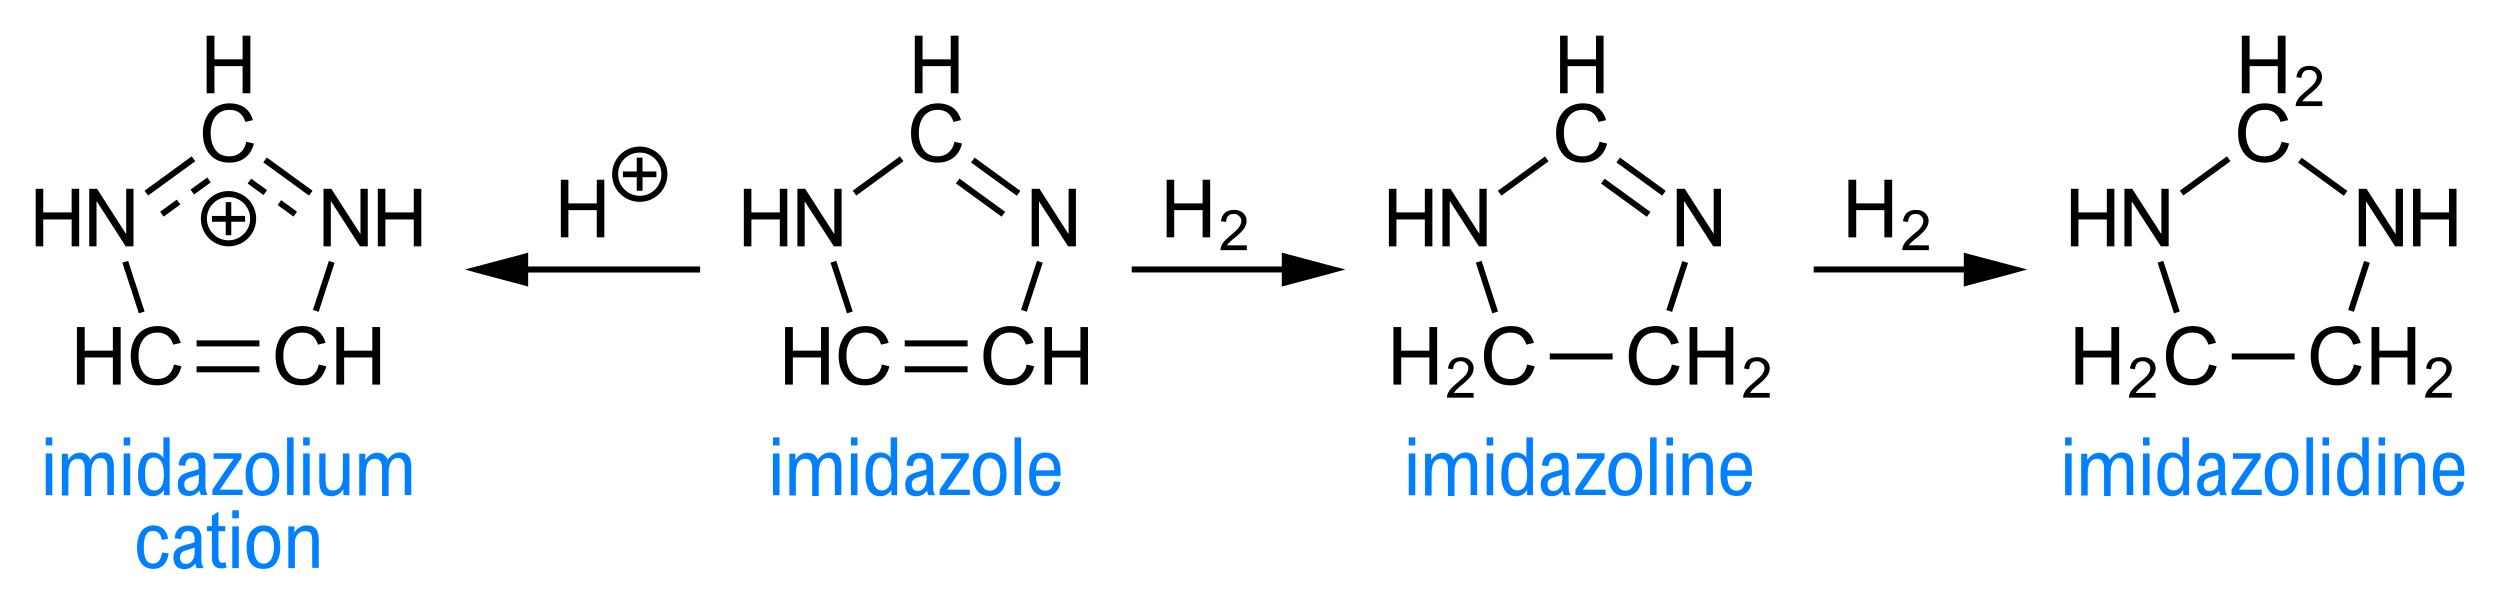
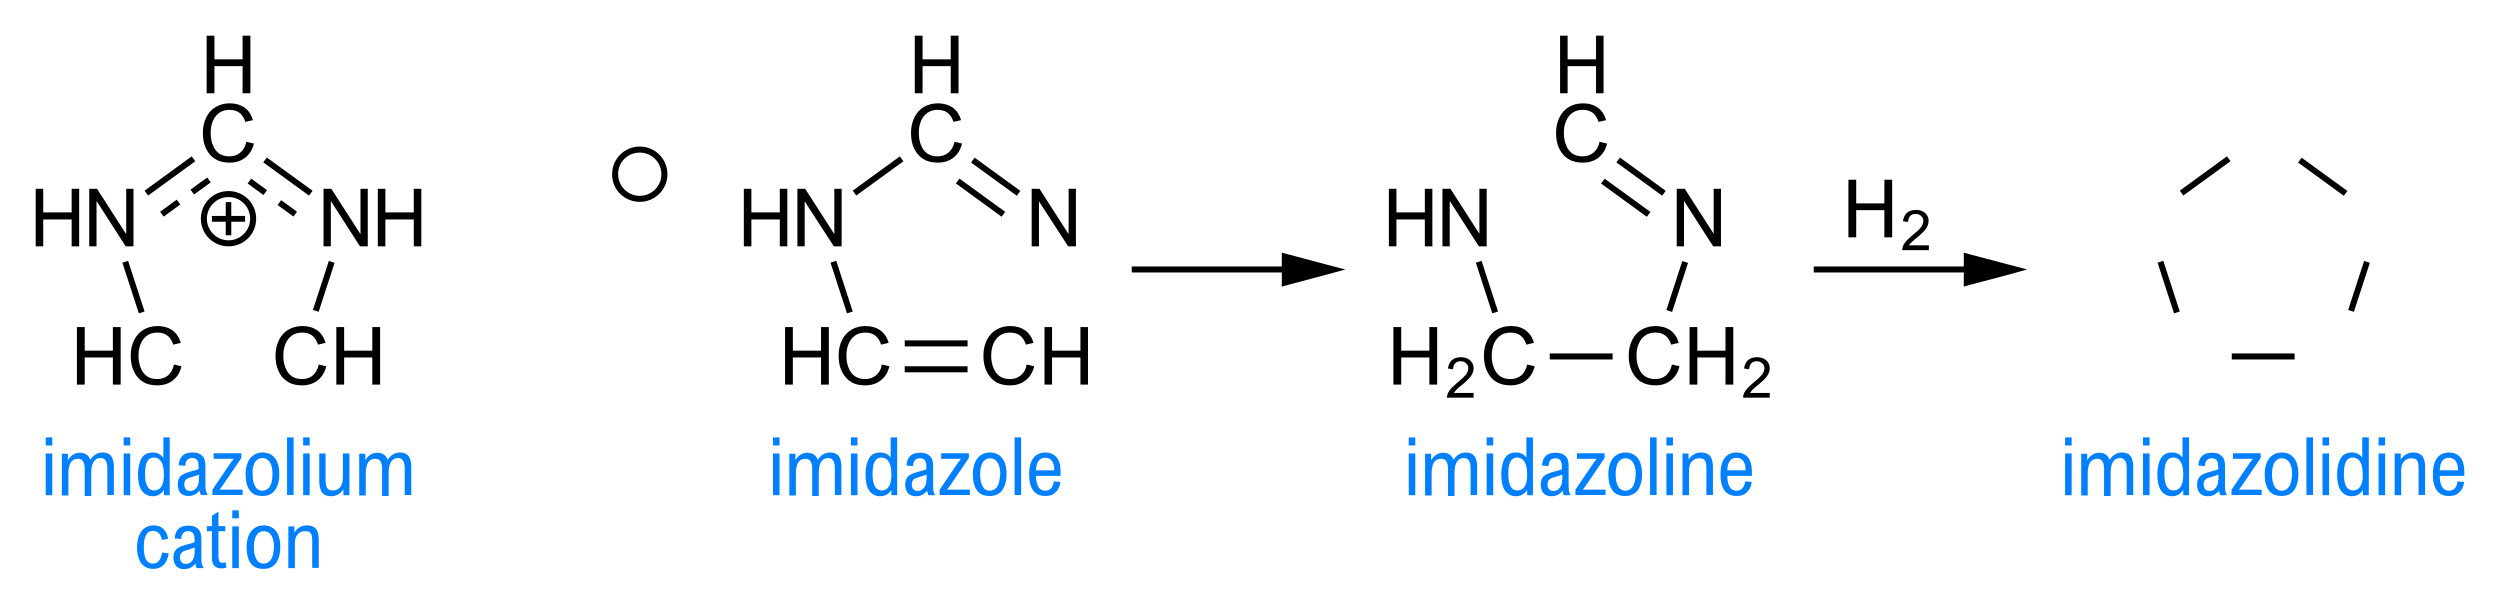
<svg xmlns="http://www.w3.org/2000/svg" version="1.1" id="Слой_1" x="0" y="0" viewBox="0 0 994.5 240.5" style="enable-background:new 0 0 994.5 240.5" xml:space="preserve">
  <style>.st0{fill:#007fff}</style>
  <path transform="rotate(-36.038 67.591 70.02)" d="M56 68.8h23.2v2.4H56z" />
  <path transform="rotate(-36.002 67.686 82.78)" d="M63.6 81.6h8.2V84h-8.2z" />
  <path transform="rotate(-36.002 79.792 73.988)" d="M75.7 72.8h8.2v2.4h-8.2z" />
  <path transform="rotate(-17.998 53.101 114.216)" d="M51.9 103.6h2.4v21.2h-2.4z" />
-   <path d="M78.2 145.7h25v2.4h-25zM78.2 135.4h25v2.4h-25z" />
  <path transform="rotate(-71.984 128.782 113.882)" d="M118.5 112.7H139v2.4h-20.5z" />
  <path transform="rotate(-53.999 114.5 70.208)" d="M113.3 59h2.4v22.5h-2.4z" />
  <path transform="rotate(-53.999 102.405 74.347)" d="M101.2 70.4h2.4v7.8h-2.4z" />
  <path transform="rotate(-53.962 114.279 82.897)" d="M113.1 79h2.4v7.8h-2.4z" />
  <path d="M85.7 63.3c1.6 1 3.5 1.4 5.7 1.4 1.6 0 3.1-.3 4.4-.9s2.4-1.5 3.3-2.6c.9-1.2 1.5-2.5 1.9-4.1l-3-.7c-.4 1.9-1.2 3.3-2.4 4.3s-2.6 1.5-4.4 1.5c-1.6 0-2.9-.4-4-1.1-1.1-.8-1.9-1.8-2.5-3.3-.6-1.4-.9-3.1-.9-5 0-1.8.3-3.3.9-4.7s1.4-2.4 2.5-3.2 2.5-1.2 4.1-1.2 3 .4 4 1.2 1.8 2 2.3 3.6l3-.7c-.6-2.2-1.7-3.8-3.3-5-1.6-1.1-3.6-1.7-5.9-1.7-2.1 0-3.9.5-5.5 1.4s-2.9 2.3-3.8 4.1-1.4 3.8-1.4 6.2c0 2.5.4 4.6 1.3 6.4.9 1.8 2.1 3.2 3.7 4.1zM85.3 26.3h11.2v10.8h3.1V14.2h-3.1v9.4H85.3v-9.4h-3.1v22.9h3.1zM38.4 80.1h.1L50 98h3.1V75.1h-2.9V93h-.1L38.6 75.1h-3.1V98h2.9zM31.5 98V75.1h-3v9.4H17.2v-9.4h-3V98h3V87.3h11.3V98zM66.9 149.3c-1.2 1-2.6 1.5-4.4 1.5-1.6 0-2.9-.4-4-1.1-1.1-.8-1.9-1.8-2.5-3.3-.6-1.4-.9-3.1-.9-5 0-1.8.3-3.3.9-4.7.6-1.4 1.4-2.4 2.5-3.2s2.5-1.2 4.1-1.2 3 .4 4 1.2 1.8 2 2.3 3.6l3-.7c-.6-2.2-1.7-3.8-3.3-5-1.6-1.1-3.6-1.7-5.9-1.7-2.1 0-3.9.5-5.5 1.4s-2.9 2.3-3.8 4.1c-.9 1.8-1.4 3.8-1.4 6.2 0 2.5.4 4.6 1.3 6.4.8 1.8 2.1 3.2 3.6 4.1 1.6 1 3.5 1.4 5.7 1.4 1.6 0 3.1-.3 4.4-.9s2.4-1.5 3.3-2.6 1.5-2.5 1.9-4.1l-3-.7c-.4 1.9-1.2 3.3-2.3 4.3zM44.9 139.5H33.7v-9.4h-3.1V153h3.1v-10.8h11.2V153H48v-22.9h-3.1zM124.5 149.3c-1.2 1-2.6 1.5-4.4 1.5-1.6 0-2.9-.4-4-1.1-1.1-.8-1.9-1.8-2.5-3.3-.6-1.4-.9-3.1-.9-5 0-1.8.3-3.3.9-4.7s1.4-2.4 2.5-3.2 2.5-1.2 4.1-1.2 3 .4 4 1.2 1.8 2 2.3 3.6l3-.7c-.6-2.2-1.7-3.8-3.3-5-1.6-1.1-3.6-1.7-5.9-1.7-2.1 0-3.9.5-5.5 1.4s-2.9 2.3-3.8 4.1-1.4 3.8-1.4 6.2c0 2.5.4 4.6 1.3 6.4.8 1.8 2.1 3.2 3.6 4.1 1.6 1 3.5 1.4 5.7 1.4 1.6 0 3.1-.3 4.4-.9s2.4-1.5 3.3-2.6c.9-1.2 1.5-2.5 1.9-4.1l-3-.7c-.4 1.9-1.2 3.3-2.3 4.3zM148.1 139.5h-11.2v-9.4h-3.1V153h3.1v-10.8h11.2V153h3.1v-22.9h-3.1zM131.6 80.1h.1L143.2 98h3.1V75.1h-2.9V93h-.1l-11.5-17.9h-3.1V98h2.9zM164.6 84.5h-11.3v-9.4h-3V98h3V87.3h11.3V98h3V75.1h-3zM89.8 80.4v5.5h-5.5v2.3h5.5v5.4H92v-5.4h5.5v-2.3H92v-5.5z" />
  <path d="M79.9 87c0 6.1 4.9 11 11 11s11-4.9 11-11-4.9-11-11-11-11 4.9-11 11zm19.6 0c0 4.8-3.9 8.6-8.6 8.6-4.8 0-8.6-3.9-8.6-8.6 0-4.8 3.9-8.6 8.6-8.6 4.8 0 8.6 3.8 8.6 8.6z" />
  <path transform="rotate(-36.035 349.288 70.001)" d="M337.7 68.8h23.2v2.4h-23.2z" />
  <path transform="rotate(-17.998 334.802 114.216)" d="M333.6 103.6h2.4v21.2h-2.4z" />
  <path d="M359.9 145.7h25v2.4h-25zM359.9 135.4h25v2.4h-25z" />
-   <path transform="rotate(-71.989 410.453 113.86)" d="M400.2 112.7h20.5v2.4h-20.5z" />
  <path transform="rotate(-53.999 396.139 70.28)" d="M394.9 59h2.4v22.5h-2.4z" />
  <path transform="rotate(-53.999 390.052 78.681)" d="M388.9 67.4h2.4v22.5h-2.4z" />
  <path d="M367.4 63.3c1.6 1 3.5 1.4 5.7 1.4 1.6 0 3.1-.3 4.4-.9s2.4-1.5 3.3-2.6 1.5-2.5 1.9-4.1l-3-.7c-.4 1.9-1.2 3.3-2.4 4.3s-2.6 1.5-4.4 1.5c-1.6 0-2.9-.4-4-1.1-1.1-.8-1.9-1.8-2.5-3.3-.6-1.4-.9-3.1-.9-5 0-1.8.3-3.3.9-4.7s1.4-2.4 2.5-3.2 2.5-1.2 4.1-1.2 3 .4 4 1.2 1.8 2 2.3 3.6l3-.7c-.6-2.2-1.7-3.8-3.3-5-1.6-1.1-3.6-1.7-5.9-1.7-2.1 0-3.9.5-5.5 1.4s-2.9 2.3-3.8 4.1-1.4 3.8-1.4 6.2c0 2.5.4 4.6 1.3 6.4s2.1 3.2 3.7 4.1zM367 26.3h11.2v10.8h3.1V14.2h-3.1v9.4H367v-9.4h-3.1v22.9h3.1zM320.1 80.1 331.7 98h3.1V75.1h-2.9V93h-.1l-11.5-17.9h-3.1V98h2.9zM313.2 98V75.1h-3v9.4h-11.3v-9.4h-3V98h3V87.3h11.3V98zM413.3 80.1 424.9 98h3.1V75.1h-2.9V93h-.1l-11.5-17.9h-3.1V98h2.9zM348.5 149.3c-1.2 1-2.6 1.5-4.4 1.5-1.6 0-2.9-.4-4-1.1-1.1-.8-1.9-1.8-2.5-3.3-.6-1.4-.9-3.1-.9-5 0-1.8.3-3.3.9-4.7s1.4-2.4 2.5-3.2 2.5-1.2 4.1-1.2 3 .4 4 1.2 1.8 2 2.3 3.6l3-.7c-.6-2.2-1.7-3.8-3.3-5-1.6-1.1-3.6-1.7-5.9-1.7-2.1 0-3.9.5-5.5 1.4s-2.9 2.3-3.8 4.1-1.4 3.8-1.4 6.2c0 2.5.4 4.6 1.3 6.4s2.1 3.2 3.6 4.1c1.6 1 3.5 1.4 5.7 1.4 1.6 0 3.1-.3 4.4-.9 1.3-.6 2.4-1.5 3.3-2.6s1.5-2.5 1.9-4.1l-3-.7c-.3 1.9-1.1 3.3-2.3 4.3zM326.6 139.5h-11.2v-9.4h-3.1V153h3.1v-10.8h11.2V153h3.1v-22.9h-3.1zM406.1 149.3c-1.2 1-2.6 1.5-4.4 1.5-1.6 0-2.9-.4-4-1.1-1.1-.8-1.9-1.8-2.5-3.3-.6-1.4-.9-3.1-.9-5 0-1.8.3-3.3.9-4.7s1.4-2.4 2.5-3.2 2.5-1.2 4.1-1.2 3 .4 4 1.2 1.8 2 2.3 3.6l3-.7c-.6-2.2-1.7-3.8-3.3-5-1.6-1.1-3.6-1.7-5.9-1.7-2.1 0-3.9.5-5.5 1.4s-2.9 2.3-3.8 4.1-1.4 3.8-1.4 6.2c0 2.5.4 4.6 1.3 6.4s2.1 3.2 3.6 4.1c1.6 1 3.5 1.4 5.7 1.4 1.6 0 3.1-.3 4.4-.9 1.3-.6 2.4-1.5 3.3-2.6s1.5-2.5 1.9-4.1l-3-.7c-.3 1.9-1.1 3.3-2.3 4.3zM429.8 139.5h-11.3v-9.4h-3V153h3v-10.8h11.3V153h3v-22.9h-3z" />
-   <path transform="rotate(-36.038 605.97 69.971)" d="M594.3 68.8h23.2v2.4h-23.2z" />
  <path transform="rotate(-17.998 591.502 114.202)" d="M590.3 103.6h2.4v21.2h-2.4z" />
  <path d="M616.5 140.6h25v2.4h-25z" />
  <path transform="rotate(-71.976 667.147 113.955)" d="M656.9 112.8h20.5v2.4h-20.5z" />
  <path transform="rotate(-53.999 652.821 70.242)" d="M651.6 59h2.4v22.5h-2.4z" />
  <path transform="rotate(-53.999 646.73 78.639)" d="M645.5 67.4h2.4v22.5h-2.4z" />
  <path d="M624 63.3c1.6 1 3.5 1.4 5.7 1.4 1.6 0 3.1-.3 4.4-.9s2.4-1.5 3.3-2.6 1.5-2.5 1.9-4.1l-3-.7c-.4 1.9-1.2 3.3-2.4 4.3s-2.6 1.5-4.4 1.5c-1.6 0-2.9-.4-4-1.1-1.1-.8-1.9-1.8-2.5-3.3-.6-1.4-.9-3.1-.9-5 0-1.8.3-3.3.9-4.7.6-1.4 1.4-2.4 2.5-3.2s2.5-1.2 4.1-1.2 3 .4 4 1.2 1.8 2 2.3 3.6l3-.7c-.6-2.2-1.7-3.8-3.3-5-1.6-1.1-3.6-1.7-5.9-1.7-2.1 0-3.9.5-5.5 1.4s-2.9 2.3-3.8 4.1c-.9 1.8-1.4 3.8-1.4 6.2 0 2.5.4 4.6 1.3 6.4s2.1 3.2 3.7 4.1zM623.6 26.3h11.3v10.8h3V14.2h-3v9.4h-11.3v-9.4h-3v22.9h3zM576.7 80.1h.1L588.3 98h3.1V75.1h-2.9V93L577 75.1h-3.2V98h2.9zM555.5 87.3h11.3V98h3V75.1h-3v9.4h-11.3v-9.4h-3V98h3zM669.9 80.1h.1L681.5 98h3.1V75.1h-2.9V93l-11.5-17.9H667V98h2.9zM605.2 149.3c-1.2 1-2.6 1.5-4.4 1.5-1.6 0-2.9-.4-4-1.1-1.1-.8-1.9-1.8-2.5-3.3-.6-1.4-.9-3.1-.9-5 0-1.8.3-3.3.9-4.7.6-1.4 1.4-2.4 2.5-3.2s2.5-1.2 4.1-1.2 3 .4 4 1.2 1.8 2 2.3 3.6l3-.7c-.6-2.2-1.7-3.8-3.3-5s-3.6-1.7-5.9-1.7c-2.1 0-3.9.5-5.5 1.4s-2.9 2.3-3.8 4.1c-.9 1.8-1.4 3.8-1.4 6.2 0 2.5.4 4.6 1.3 6.4s2.1 3.2 3.6 4.1 3.5 1.4 5.7 1.4c1.6 0 3.1-.3 4.4-.9s2.4-1.5 3.3-2.6 1.5-2.5 1.9-4.1l-3-.7c-.4 1.9-1.2 3.3-2.3 4.3zM568.6 139.5h-11.2v-9.4h-3.1V153h3.1v-10.8h11.2V153h3.1v-22.9h-3.1zM579.3 155.1c.4-.4.8-.8 1.4-1.3l1.5-1.2c1.3-1.1 2.4-2.2 3-3.1.7-1 1-2 1-3 0-.8-.2-1.6-.6-2.2-.4-.7-1-1.2-1.7-1.6-.8-.4-1.6-.6-2.7-.6-1 0-1.9.2-2.6.5-.8.4-1.4.9-1.8 1.6-.4.7-.7 1.5-.8 2.4l2 .3c.1-1.1.4-1.9.9-2.4.5-.6 1.3-.8 2.2-.8.6 0 1.1.1 1.5.4.5.2.8.6 1.1 1s.4.9.4 1.4c0 .7-.3 1.5-.8 2.3-.6.8-1.5 1.7-2.7 2.7l-1.3 1.1c-1.3 1.1-2.2 2-2.8 2.9s-.9 1.8-.9 2.7h10.6v-1.9h-7.9c.4-.5.7-.9 1-1.2zM662.8 149.3c-1.2 1-2.6 1.5-4.4 1.5-1.6 0-2.9-.4-4-1.1-1.1-.8-1.9-1.8-2.5-3.3-.6-1.4-.9-3.1-.9-5 0-1.8.3-3.3.9-4.7s1.4-2.4 2.5-3.2 2.5-1.2 4.1-1.2 3 .4 4 1.2 1.8 2 2.3 3.6l3-.7c-.6-2.2-1.7-3.8-3.3-5-1.6-1.1-3.6-1.7-5.9-1.7-2.1 0-3.9.5-5.5 1.4s-2.9 2.3-3.8 4.1-1.4 3.8-1.4 6.2c0 2.5.4 4.6 1.3 6.4s2.1 3.2 3.6 4.1 3.5 1.4 5.7 1.4c1.6 0 3.1-.3 4.4-.9 1.3-.6 2.4-1.5 3.3-2.6s1.5-2.5 1.9-4.1l-3-.7c-.4 1.9-1.2 3.3-2.3 4.3zM686.4 139.5h-11.2v-9.4h-3.1V153h3.1v-10.8h11.2V153h3.1v-22.9h-3.1zM697.1 155.1c.4-.4.8-.8 1.4-1.3l1.5-1.2c1.3-1.1 2.4-2.2 3-3.1.7-1 1-2 1-3 0-.8-.2-1.6-.6-2.2-.4-.7-1-1.2-1.7-1.6-.8-.4-1.6-.6-2.7-.6-1 0-1.9.2-2.6.5-.8.4-1.4.9-1.8 1.6-.4.7-.7 1.5-.8 2.4l2 .3c.1-1.1.4-1.9.9-2.4.5-.6 1.3-.8 2.2-.8.6 0 1.1.1 1.5.4.5.2.8.6 1.1 1s.4.9.4 1.4c0 .7-.3 1.5-.8 2.3-.6.8-1.5 1.7-2.7 2.7l-1.3 1.1c-1.3 1.1-2.2 2-2.8 2.9s-.9 1.8-.9 2.7H704v-1.9h-7.9c.4-.5.7-.9 1-1.2z" />
  <path transform="rotate(-36.035 877.176 69.977)" d="M865.6 68.8h23.2v2.4h-23.2z" />
  <path transform="rotate(-17.998 862.706 114.222)" d="M861.5 103.6h2.4v21.2h-2.4z" />
  <path d="M887.8 140.6h25v2.4h-25z" />
  <path transform="rotate(-71.976 938.443 113.934)" d="M928.2 112.7h20.5v2.4h-20.5z" />
  <path transform="rotate(-53.999 924.052 70.299)" d="M922.8 59h2.4v22.5h-2.4z" />
-   <path d="M895.3 63.3c1.6 1 3.5 1.4 5.7 1.4 1.6 0 3.1-.3 4.4-.9 1.3-.6 2.4-1.5 3.3-2.6s1.5-2.5 1.9-4.1l-3-.7c-.4 1.9-1.2 3.3-2.4 4.3s-2.6 1.5-4.4 1.5c-1.6 0-2.9-.4-4-1.1-1.1-.8-1.9-1.8-2.5-3.3-.6-1.4-.9-3.1-.9-5 0-1.8.3-3.3.9-4.7.6-1.4 1.4-2.4 2.5-3.2s2.5-1.2 4.1-1.2 3 .4 4 1.2 1.8 2 2.3 3.6l3-.7c-.6-2.2-1.7-3.8-3.3-5-1.6-1.1-3.6-1.7-5.9-1.7-2.1 0-3.9.5-5.5 1.4s-2.9 2.3-3.8 4.1c-.9 1.8-1.4 3.8-1.4 6.2 0 2.5.4 4.6 1.3 6.4s2.1 3.2 3.7 4.1zM894.9 26.3h11.2v10.8h3.1V14.2h-3.1v9.4h-11.2v-9.4h-3.1v22.9h3.1zM918.2 35.5l-1.3 1.1c-1.3 1.1-2.2 2-2.8 2.9s-.9 1.8-.9 2.7h10.6v-1.9h-7.9c.2-.4.5-.8.9-1.1s.8-.8 1.4-1.3l1.5-1.2c1.3-1.1 2.4-2.2 3-3.1.7-1 1-2 1-3 0-.8-.2-1.6-.6-2.2s-1-1.2-1.7-1.6c-.8-.4-1.6-.6-2.7-.6-1 0-1.9.2-2.6.5-.8.4-1.4.9-1.8 1.6-.4.7-.7 1.5-.8 2.4l2 .3c.1-1.1.4-1.9.9-2.4.5-.6 1.3-.8 2.2-.8.6 0 1.1.1 1.5.4.5.2.8.6 1.1 1s.4.9.4 1.4c0 .7-.3 1.5-.8 2.3-.5.7-1.4 1.6-2.6 2.6zM941.2 80.1 952.8 98h3.1V75.1H953V93h-.1l-11.5-17.9h-3.1V98h2.9zM974.2 75.1v9.4h-11.3v-9.4h-3V98h3V87.3h11.3V98h3V75.1zM848 80.1 859.6 98h3.1V75.1h-2.9V93h-.1l-11.5-17.9h-3.1V98h2.9zM826.8 87.3h11.3V98h3V75.1h-3v9.4h-11.3v-9.4h-3V98h3zM934.1 149.3c-1.2 1-2.6 1.5-4.4 1.5-1.6 0-2.9-.4-4-1.1-1.1-.8-1.9-1.8-2.5-3.3-.6-1.4-.9-3.1-.9-5 0-1.8.3-3.3.9-4.7.6-1.4 1.4-2.4 2.5-3.2s2.5-1.2 4.1-1.2 3 .4 4 1.2 1.8 2 2.3 3.6l3-.7c-.6-2.2-1.7-3.8-3.3-5-1.6-1.1-3.6-1.7-5.9-1.7-2.1 0-3.9.5-5.5 1.4s-2.9 2.3-3.8 4.1c-.9 1.8-1.4 3.8-1.4 6.2 0 2.5.4 4.6 1.3 6.4s2.1 3.2 3.6 4.1c1.6 1 3.5 1.4 5.7 1.4 1.6 0 3.1-.3 4.4-.9 1.3-.6 2.4-1.5 3.3-2.6s1.5-2.5 1.9-4.1l-3-.7c-.4 1.9-1.2 3.3-2.3 4.3zM957.7 139.5h-11.2v-9.4h-3.1V153h3.1v-10.8h11.2V153h3.1v-22.9h-3.1zM968.4 155.1c.4-.4.8-.8 1.4-1.3l1.5-1.2c1.3-1.1 2.4-2.2 3-3.1.7-1 1-2 1-3 0-.8-.2-1.6-.6-2.2-.4-.7-1-1.2-1.7-1.6s-1.6-.6-2.7-.6c-1 0-1.9.2-2.6.5-.8.4-1.4.9-1.8 1.6-.4.7-.7 1.5-.8 2.4l2 .3c.1-1.1.4-1.9.9-2.4.5-.6 1.3-.8 2.2-.8.6 0 1.1.1 1.5.4.5.2.8.6 1.1 1s.4.9.4 1.4c0 .7-.3 1.5-.8 2.3-.6.8-1.5 1.7-2.7 2.7l-1.3 1.1c-1.3 1.1-2.2 2-2.8 2.9s-.9 1.8-.9 2.7h10.6v-1.9h-7.9c.3-.5.6-.9 1-1.2zM876.5 149.3c-1.2 1-2.6 1.5-4.4 1.5-1.6 0-2.9-.4-4-1.1-1.1-.8-1.9-1.8-2.5-3.3-.6-1.4-.9-3.1-.9-5 0-1.8.3-3.3.9-4.7s1.4-2.4 2.5-3.2 2.5-1.2 4.1-1.2 3 .4 4 1.2 1.8 2 2.3 3.6l3-.7c-.6-2.2-1.7-3.8-3.3-5-1.6-1.1-3.6-1.7-5.9-1.7-2.1 0-3.9.5-5.5 1.4s-2.9 2.3-3.8 4.1-1.4 3.8-1.4 6.2c0 2.5.4 4.6 1.3 6.4s2.1 3.2 3.6 4.1 3.5 1.4 5.7 1.4c1.6 0 3.1-.3 4.4-.9 1.3-.6 2.4-1.5 3.3-2.6s1.5-2.5 1.9-4.1l-3-.7c-.4 1.9-1.2 3.3-2.3 4.3zM839.9 139.5h-11.2v-9.4h-3.1V153h3.1v-10.8h11.2V153h3.1v-22.9h-3.1zM850.6 155.1c.4-.4.8-.8 1.4-1.3l1.5-1.2c1.3-1.1 2.4-2.2 3-3.1.7-1 1-2 1-3 0-.8-.2-1.6-.6-2.2-.4-.7-1-1.2-1.7-1.6s-1.6-.6-2.7-.6c-1 0-1.9.2-2.6.5-.8.4-1.4.9-1.8 1.6-.4.7-.7 1.5-.8 2.4l2 .3c.1-1.1.4-1.9.9-2.4.5-.6 1.3-.8 2.2-.8.6 0 1.1.1 1.5.4.5.2.8.6 1.1 1s.4.9.4 1.4c0 .7-.3 1.5-.8 2.3-.6.8-1.5 1.7-2.7 2.7l-1.3 1.1c-1.3 1.1-2.2 2-2.8 2.9s-.9 1.8-.9 2.7h10.6v-1.9h-7.9c.3-.5.6-.9 1-1.2zM467.1 83.6h11.3v10.8h3V71.5h-3v9.4h-11.3v-9.4h-3v22.9h3zM490.5 92.8l-1.3 1.1c-1.3 1.1-2.2 2-2.8 2.9-.6.9-.9 1.8-.9 2.7H496v-1.9h-7.9c.2-.4.5-.8.9-1.1.4-.4.8-.8 1.4-1.3l1.5-1.2c1.3-1.1 2.4-2.2 3-3.1s1-2 1-3c0-.8-.2-1.6-.6-2.2-.4-.7-1-1.2-1.7-1.6-.8-.4-1.6-.6-2.7-.6-1 0-1.9.2-2.6.5s-1.4.9-1.8 1.6-.7 1.5-.8 2.4l2 .3c.1-1.1.4-1.9.9-2.4.5-.6 1.3-.8 2.2-.8.6 0 1.1.1 1.5.4.5.2.8.6 1.1 1 .3.4.4.9.4 1.4 0 .7-.3 1.5-.8 2.3-.4.7-1.3 1.6-2.5 2.6zM210.1 103.1v-2.6l-2.5.7-15.5 4.1-7.2 1.9 7.2 2 15.5 4.1 2.5.7v-5.6h68.4V106h-68.4zM226.1 83.6h11.3v10.8h3V71.5h-3v9.4h-11.3v-9.4h-3v22.9h3zM253.3 75.9h2.3v-5.4h5.5v-2.3h-5.5v-5.5h-2.3v5.5h-5.5v2.3h5.5z" />
  <path d="M254.5 80.3c6.1 0 11-4.9 11-11s-4.9-11-11-11-11 4.9-11 11c-.1 6.1 4.9 11 11 11zm0-19.6c4.8 0 8.6 3.9 8.6 8.6 0 4.8-3.9 8.6-8.6 8.6-4.8 0-8.6-3.9-8.6-8.6-.1-4.8 3.8-8.6 8.6-8.6zM512.5 101.2l-2.6-.7v5.5h-59.7v2.4h59.7v5.6l2.6-.7 15.4-4.1 7.3-2-7.3-1.9zM738.4 83.6h11.2v10.8h3.1V71.5h-3.1v9.4h-11.2v-9.4h-3.1v22.9h3.1zM761.7 92.8l-1.3 1.1c-1.3 1.1-2.2 2-2.8 2.9s-.9 1.8-.9 2.7h10.6v-1.9h-7.9c.2-.4.5-.8.9-1.1.4-.4.8-.8 1.4-1.3l1.5-1.2c1.3-1.1 2.4-2.2 3-3.1s1-2 1-3c0-.8-.2-1.6-.6-2.2-.4-.7-1-1.2-1.7-1.6-.8-.4-1.6-.6-2.7-.6-1 0-1.9.2-2.6.5s-1.4.9-1.8 1.6-.7 1.5-.8 2.4l2 .3c.1-1.1.4-1.9.9-2.4.5-.6 1.3-.8 2.2-.8.6 0 1.1.1 1.5.4.5.2.8.6 1.1 1s.4.9.4 1.4c0 .7-.3 1.5-.8 2.3-.5.7-1.3 1.6-2.6 2.6zM783.7 101.2l-2.5-.7v5.5h-59.7v2.4h59.7v5.6l2.5-.7 15.5-4.1 7.2-2-7.2-1.9z" />
  <path class="st0" d="M18.2 174h2.6v3.2h-2.6zM18.2 180.4h2.6V197h-2.6zM40.8 180c-2 0-3.6 1-4.9 2.9-.4-1-.9-1.7-1.6-2.1-.7-.5-1.6-.7-2.6-.7-1.9 0-3.4 1-4.7 2.9v-2.5h-2.4v16.6h2.6v-8.8c0-1.8.3-3.3.9-4.3s1.6-1.5 2.9-1.5c1 0 1.7.4 2.1 1.1.4.7.6 1.6.6 2.7v11h2.6V188c0-1.8.3-3.2.9-4.2.6-1 1.5-1.6 2.8-1.6.9 0 1.6.3 2 1 .5.6.7 1.7.7 3.1v10.6h2.6v-11.3c0-1.9-.4-3.4-1.2-4.3-.7-.9-1.8-1.3-3.3-1.3zM49.2 180.4h2.6V197h-2.6zM49.2 174h2.6v3.2h-2.6zM65 182.2c-1-1.5-2.4-2.2-4.2-2.2-2.1 0-3.6.8-4.5 2.3-.9 1.6-1.4 3.8-1.4 6.6 0 2.7.5 4.8 1.5 6.3 1 1.4 2.5 2.2 4.3 2.2 1.9 0 3.4-.8 4.5-2.5v2.1h2.3v-23H65v8.2zm-.3 10.3c-.3.9-.8 1.6-1.4 2-.6.4-1.3.6-2 .6-2.4 0-3.6-2.2-3.6-6.5 0-2.4.3-4.1.9-5.1.6-1 1.5-1.5 2.6-1.5 1.2 0 2.2.5 2.9 1.6.7 1 1.1 2.8 1.1 5.2 0 1.6-.2 2.8-.5 3.7zM75.7 187.6c-1.2.3-2.2.7-2.9 1.1-.7.4-1.3 1-1.6 1.6-.3.6-.5 1.4-.5 2.4 0 1.4.4 2.6 1.1 3.4s1.8 1.2 3.2 1.2c1.8 0 3.2-.7 4.4-2.2.2.8.3 1.4.5 1.8h2.7c-.3-.5-.5-1.1-.7-1.7-.1-.7-.2-1.3-.2-2.1v-7.9c0-1.8-.4-3.1-1.3-3.9-.9-.9-2.1-1.3-3.8-1.3-1.8 0-3.1.4-4 1.3-.9.8-1.4 2.1-1.5 3.8l2.6.2c.1-2.1 1-3.1 2.8-3.1.9 0 1.5.3 1.9.8s.6 1.4.6 2.6v1c-.6.3-1.7.6-3.3 1zm3.4 3.4c0 .8-.1 1.5-.4 2.1-.3.7-.7 1.2-1.2 1.6-.5.4-1.1.6-1.8.6-.8 0-1.4-.2-1.8-.7s-.6-1.1-.6-1.9c0-.8.2-1.4.6-1.8.4-.4 1-.8 1.9-1 1.6-.5 2.7-.8 3.4-1.1l-.1 2.2zM88.8 192.8l7.2-10.6v-1.9H85v2.2h8c-.7.9-1.5 1.9-2.2 3l-6.3 9.3v2.1h12v-2.1h-9.1c.5-.8 1-1.4 1.4-2zM104.4 197.3c2.2 0 3.9-.8 5-2.3 1.1-1.6 1.7-3.7 1.7-6.4 0-1.7-.2-3.2-.7-4.5s-1.2-2.3-2.2-3-2.2-1.1-3.7-1.1-2.7.4-3.7 1.1c-1 .7-1.8 1.7-2.3 3s-.8 2.7-.8 4.4c0 2.8.5 5 1.6 6.5 1.1 1.6 2.8 2.3 5.1 2.3zm-3.5-12.3c.3-.9.8-1.7 1.4-2.1.6-.5 1.3-.7 2-.7 1.3 0 2.2.5 3 1.6.7 1.1 1.1 2.6 1.1 4.6 0 2.4-.4 4.2-1.1 5.2s-1.7 1.6-2.9 1.6c-1.3 0-2.3-.6-2.9-1.7-.7-1.2-1-2.8-1-4.9-.1-1.5 0-2.7.4-3.6zM114.2 174h2.6v22.9h-2.6zM120.6 174h2.6v3.2h-2.6zM120.6 180.4h2.6V197h-2.6zM136.4 189.8c0 1.6-.3 2.9-1 3.9-.7.9-1.6 1.4-2.9 1.4-.8 0-1.3-.1-1.8-.4-.4-.3-.7-.7-.9-1.3s-.3-1.4-.3-2.3v-10.7H127v10.9c0 2.1.4 3.6 1.1 4.6.8 1 2 1.5 3.6 1.5 2 0 3.7-.9 4.9-2.8v2.4h2.4v-16.6h-2.6v9.4zM159.1 180c-2 0-3.6 1-4.9 2.9-.4-1-.9-1.7-1.6-2.1-.7-.5-1.6-.7-2.6-.7-1.9 0-3.4 1-4.7 2.9v-2.5h-2.4v16.6h2.6v-8.8c0-1.8.3-3.3.9-4.3.6-1 1.6-1.5 2.9-1.5 1 0 1.7.4 2.1 1.1.4.7.6 1.6.6 2.7v11h2.6V188c0-1.8.3-3.2.9-4.2.6-1 1.5-1.6 2.8-1.6.9 0 1.6.3 2 1 .5.6.7 1.7.7 3.1v10.6h2.6v-11.3c0-1.9-.4-3.4-1.2-4.3-.8-.9-1.9-1.3-3.3-1.3zM60.9 224.2c-1.2 0-2.2-.5-2.8-1.6s-.9-2.7-.9-4.9.3-3.8.9-4.9c.6-1.1 1.5-1.6 2.8-1.6 1.9 0 3.1 1.2 3.5 3.6l2.5-.5c-.7-3.5-2.6-5.3-5.9-5.3-1.4 0-2.5.4-3.5 1.1-1 .7-1.7 1.7-2.2 3s-.8 2.9-.8 4.7.3 3.3.8 4.6 1.2 2.3 2.2 2.9c1 .7 2.1 1 3.4 1 3.5 0 5.6-2.1 6.2-6.2l-2.6-.3c-.5 2.9-1.7 4.4-3.6 4.4zM80.1 222.2v-7.9c0-1.8-.4-3.1-1.3-3.9-.9-.9-2.1-1.3-3.8-1.3-1.8 0-3.1.4-4 1.3-.9.8-1.4 2.1-1.5 3.8l2.6.2c.1-2.1 1-3.1 2.8-3.1.9 0 1.5.3 1.9.8s.6 1.4.6 2.6v1c-.7.3-1.8.6-3.4 1-1.2.3-2.2.7-2.9 1.1-.7.4-1.3 1-1.6 1.6-.3.6-.5 1.4-.5 2.4 0 1.4.4 2.6 1.1 3.4s1.8 1.2 3.2 1.2c1.8 0 3.2-.7 4.4-2.2.2.8.3 1.4.5 1.8H81c-.3-.5-.5-1.1-.7-1.7-.2-.7-.2-1.4-.2-2.1zm-2.7-2.2c0 .8-.1 1.5-.4 2.1-.3.7-.7 1.2-1.2 1.6-.5.4-1.1.6-1.8.6-.8 0-1.4-.2-1.8-.7s-.6-1.1-.6-1.9c0-.8.2-1.4.6-1.8.4-.4 1-.8 1.9-1 1.6-.5 2.7-.8 3.4-1.1l-.1 2.2zM88.6 223.9c-.7 0-1.1-.2-1.3-.6-.2-.4-.4-1-.4-1.8v-10.2h2.7v-2h-2.7v-5.8l-2.6 1.7v4.1h-2v2h2v10.6c0 1.5.3 2.5 1 3.2.6.7 1.6 1 2.9 1 .6 0 1.2-.1 1.9-.3l-.4-2.2c-.5.2-.8.3-1.1.3zM92.4 209.4H95V226h-2.6zM92.4 203H95v3.2h-2.6zM108.6 210.1c-1-.7-2.2-1.1-3.7-1.1s-2.7.4-3.7 1.1c-1 .7-1.8 1.7-2.3 3s-.8 2.7-.8 4.4c0 2.8.5 5 1.6 6.5 1.1 1.6 2.8 2.3 5.1 2.3 2.2 0 3.9-.8 5-2.3 1.1-1.6 1.7-3.7 1.7-6.4 0-1.7-.2-3.2-.7-4.5-.5-1.3-1.2-2.3-2.2-3zm-.8 12.5c-.7 1-1.7 1.6-2.9 1.6-1.3 0-2.3-.6-2.9-1.7-.7-1.2-1-2.8-1-4.9 0-1.4.2-2.6.5-3.5s.8-1.7 1.4-2.1c.6-.5 1.3-.7 2-.7 1.3 0 2.2.5 3 1.6.7 1.1 1.1 2.6 1.1 4.6-.1 2.3-.5 4-1.2 5.1zM122.1 209c-2 0-3.7.9-5 2.8v-2.4h-2.4V226h2.6v-10.1c0-.9.2-1.7.5-2.4s.8-1.2 1.4-1.6c.6-.4 1.3-.6 2.1-.6.7 0 1.3.1 1.7.3.4.2.7.6.9 1.1.2.5.3 1.3.3 2.2v11h2.6v-11.1c0-2.1-.4-3.6-1.2-4.5-.8-.9-2-1.3-3.5-1.3zM307.5 180.4h2.6V197h-2.6zM307.5 174h2.6v3.2h-2.6zM330.2 180c-2 0-3.6 1-4.9 2.9-.4-1-.9-1.7-1.6-2.1-.7-.5-1.6-.7-2.6-.7-1.9 0-3.4 1-4.7 2.9v-2.5H314v16.6h2.6v-8.8c0-1.8.3-3.3.9-4.3s1.6-1.5 2.9-1.5c1 0 1.7.4 2.1 1.1.4.7.6 1.6.6 2.7v11h2.6V188c0-1.8.3-3.2.9-4.2s1.5-1.6 2.8-1.6c.9 0 1.6.3 2 1 .5.6.7 1.7.7 3.1v10.6h2.6v-11.3c0-1.9-.4-3.4-1.2-4.3-.7-.9-1.9-1.3-3.3-1.3zM338.5 174h2.6v3.2h-2.6zM338.5 180.4h2.6V197h-2.6zM354.4 182.2c-1-1.5-2.4-2.2-4.2-2.2-2.1 0-3.6.8-4.5 2.3-.9 1.6-1.4 3.8-1.4 6.6 0 2.7.5 4.8 1.5 6.3 1 1.4 2.5 2.2 4.3 2.2 1.9 0 3.4-.8 4.5-2.5v2.1h2.3v-23h-2.6v8.2h.1zm-.3 10.3c-.3.9-.8 1.6-1.4 2s-1.3.6-2 .6c-2.4 0-3.6-2.2-3.6-6.5 0-2.4.3-4.1.9-5.1s1.5-1.5 2.6-1.5c1.2 0 2.2.5 2.9 1.6.7 1 1.1 2.8 1.1 5.2 0 1.6-.2 2.8-.5 3.7zM371.2 193.2v-7.9c0-1.8-.4-3.1-1.3-3.9-.9-.9-2.1-1.3-3.8-1.3-1.8 0-3.1.4-4 1.3-.9.8-1.4 2.1-1.5 3.8l2.6.2c.1-2.1 1-3.1 2.8-3.1.9 0 1.5.3 1.9.8s.6 1.4.6 2.6v1c-.7.3-1.8.6-3.4 1-1.2.3-2.2.7-2.9 1.1-.7.4-1.3 1-1.6 1.6-.3.6-.5 1.4-.5 2.4 0 1.4.4 2.6 1.1 3.4s1.8 1.2 3.2 1.2c1.8 0 3.2-.7 4.4-2.2.2.8.3 1.4.5 1.8h2.7c-.3-.5-.5-1.1-.7-1.7-.1-.7-.1-1.4-.1-2.1zm-2.7-2.2c0 .8-.1 1.5-.4 2.1-.3.7-.7 1.2-1.2 1.6-.5.4-1.1.6-1.8.6-.8 0-1.4-.2-1.8-.7s-.6-1.1-.6-1.9c0-.8.2-1.4.6-1.8.4-.4 1-.8 1.9-1 1.6-.5 2.7-.8 3.4-1.1v2.2h-.1zM378.2 192.8l7.2-10.6v-1.9h-11v2.2h7.9c-.7.9-1.5 1.9-2.2 3l-6.3 9.3v2.1h12v-2.1h-9.1c.6-.8 1.1-1.4 1.5-2zM397.5 181.1c-1-.7-2.2-1.1-3.7-1.1s-2.7.4-3.7 1.1c-1 .7-1.8 1.7-2.3 3s-.8 2.7-.8 4.4c0 2.8.5 5 1.6 6.5 1.1 1.6 2.8 2.3 5.1 2.3 2.2 0 3.9-.8 5-2.3 1.1-1.6 1.7-3.7 1.7-6.4 0-1.7-.2-3.2-.7-4.5s-1.3-2.3-2.2-3zm-.8 12.5c-.7 1-1.7 1.6-2.9 1.6-1.3 0-2.3-.6-2.9-1.7-.7-1.2-1-2.8-1-4.9 0-1.4.2-2.6.5-3.5s.8-1.7 1.4-2.1c.6-.5 1.3-.7 2-.7 1.3 0 2.2.5 3 1.6.7 1.1 1.1 2.6 1.1 4.6-.2 2.3-.5 4-1.2 5.1zM403.6 174h2.6v22.9h-2.6zM415.8 180c-2.1 0-3.7.8-4.8 2.3-1.1 1.5-1.6 3.7-1.6 6.5 0 2.7.5 4.8 1.6 6.3s2.7 2.2 4.8 2.2c1.2 0 2.3-.2 3.1-.7s1.5-1.2 2-2 .8-1.8.9-2.9l-2.6-.2c-.1 1.2-.5 2.1-1.1 2.8-.6.6-1.4.9-2.3.9-2.4 0-3.6-2-3.7-5.9h9.8v-1.5c0-2.8-.6-4.8-1.7-6-1.1-1.2-2.6-1.8-4.4-1.8zm-3.7 7.1c.1-1.6.4-2.9 1-3.7.6-.9 1.5-1.3 2.6-1.3 1.2 0 2.1.4 2.8 1.3.6.9.9 2.1.9 3.7h-7.3zM560.4 174h2.6v3.2h-2.6zM560.4 180.4h2.6V197h-2.6zM583.1 180c-2 0-3.6 1-4.9 2.9-.4-1-.9-1.7-1.6-2.1-.7-.5-1.6-.7-2.6-.7-1.9 0-3.4 1-4.7 2.9v-2.5h-2.4v16.6h2.6v-8.8c0-1.8.3-3.3.9-4.3.6-1 1.6-1.5 2.9-1.5 1 0 1.7.4 2.1 1.1.4.7.6 1.6.6 2.7v11h2.6V188c0-1.8.3-3.2.9-4.2.6-1 1.5-1.6 2.8-1.6.9 0 1.6.3 2 1 .5.6.7 1.7.7 3.1v10.6h2.6v-11.3c0-1.9-.4-3.4-1.2-4.3-.8-.9-1.9-1.3-3.3-1.3zM591.4 180.4h2.6V197h-2.6zM591.4 174h2.6v3.2h-2.6zM607.3 182.2c-1-1.5-2.4-2.2-4.2-2.2-2.1 0-3.6.8-4.5 2.3-.9 1.6-1.4 3.8-1.4 6.6 0 2.7.5 4.8 1.5 6.3 1 1.4 2.5 2.2 4.3 2.2 1.9 0 3.4-.8 4.5-2.5v2.1h2.3v-23h-2.6v8.2h.1zm-.3 10.3c-.3.9-.8 1.6-1.4 2-.6.4-1.3.6-2 .6-2.4 0-3.6-2.2-3.6-6.5 0-2.4.3-4.1.9-5.1.6-1 1.5-1.5 2.6-1.5 1.2 0 2.2.5 2.9 1.6.7 1 1.1 2.8 1.1 5.2 0 1.6-.2 2.8-.5 3.7zM624 193.2v-7.9c0-1.8-.4-3.1-1.3-3.9-.9-.9-2.1-1.3-3.8-1.3-1.8 0-3.1.4-4 1.3-.9.8-1.4 2.1-1.5 3.8l2.6.2c.1-2.1 1-3.1 2.8-3.1.9 0 1.5.3 1.9.8s.6 1.4.6 2.6v1c-.7.3-1.8.6-3.4 1-1.2.3-2.2.7-2.9 1.1-.7.4-1.3 1-1.6 1.6s-.5 1.4-.5 2.4c0 1.4.4 2.6 1.1 3.4s1.8 1.2 3.2 1.2c1.8 0 3.2-.7 4.4-2.2.2.8.3 1.4.5 1.8h2.7c-.3-.5-.5-1.1-.7-1.7 0-.7-.1-1.4-.1-2.1zm-2.6-2.2c0 .8-.1 1.5-.4 2.1-.3.7-.7 1.2-1.2 1.6-.5.4-1.1.6-1.8.6-.8 0-1.4-.2-1.8-.7-.4-.5-.6-1.1-.6-1.9 0-.8.2-1.4.6-1.8s1-.8 1.9-1c1.6-.5 2.7-.8 3.4-1.1v2.2h-.1zM631.1 192.8l7.2-10.6v-1.9h-11v2.2h7.9c-.7.9-1.5 1.9-2.2 3l-6.3 9.3v2.1h12v-2.1h-9.1c.6-.8 1.1-1.4 1.5-2zM650.3 181.1c-1-.7-2.2-1.1-3.7-1.1s-2.7.4-3.7 1.1c-1 .7-1.8 1.7-2.3 3s-.8 2.7-.8 4.4c0 2.8.5 5 1.6 6.5 1.1 1.6 2.8 2.3 5.1 2.3 2.2 0 3.9-.8 5-2.3 1.1-1.6 1.7-3.7 1.7-6.4 0-1.7-.2-3.2-.7-4.5-.4-1.3-1.2-2.3-2.2-3zm-.8 12.5c-.7 1-1.7 1.6-2.9 1.6-1.3 0-2.3-.6-2.9-1.7-.7-1.2-1-2.8-1-4.9 0-1.4.2-2.6.5-3.5s.8-1.7 1.4-2.1c.6-.5 1.3-.7 2-.7 1.3 0 2.2.5 3 1.6.7 1.1 1.1 2.6 1.1 4.6-.1 2.3-.5 4-1.2 5.1zM656.4 174h2.6v22.9h-2.6zM662.9 180.4h2.6V197h-2.6zM662.9 174h2.6v3.2h-2.6zM676.7 180c-2 0-3.7.9-5 2.8v-2.4h-2.4V197h2.6v-10.1c0-.9.2-1.7.5-2.4s.8-1.2 1.4-1.6c.6-.4 1.3-.6 2.1-.6.7 0 1.3.1 1.7.3s.7.6.9 1.1.3 1.3.3 2.2v11h2.6v-11.1c0-2.1-.4-3.6-1.2-4.5-.9-.9-2-1.3-3.5-1.3zM690.8 180c-2.1 0-3.7.8-4.8 2.3s-1.6 3.7-1.6 6.5c0 2.7.5 4.8 1.6 6.3s2.7 2.2 4.8 2.2c1.2 0 2.3-.2 3.1-.7s1.5-1.2 2-2 .8-1.8.9-2.9l-2.6-.2c-.1 1.2-.5 2.1-1.1 2.8-.6.6-1.4.9-2.3.9-2.4 0-3.6-2-3.7-5.9h9.8v-1.5c0-2.8-.6-4.8-1.7-6-1.1-1.2-2.6-1.8-4.4-1.8zm-3.7 7.1c.1-1.6.4-2.9 1-3.7.6-.9 1.5-1.3 2.6-1.3 1.2 0 2.1.4 2.8 1.3.6.9.9 2.1.9 3.7h-7.3zM821.5 180.4h2.6V197h-2.6zM821.5 174h2.6v3.2h-2.6zM844.1 180c-2 0-3.6 1-4.9 2.9-.4-1-.9-1.7-1.6-2.1-.7-.5-1.6-.7-2.6-.7-1.9 0-3.4 1-4.7 2.9v-2.5h-2.4v16.6h2.6v-8.8c0-1.8.3-3.3.9-4.3.6-1 1.6-1.5 2.9-1.5 1 0 1.7.4 2.1 1.1.4.7.6 1.6.6 2.7v11h2.6V188c0-1.8.3-3.2.9-4.2.6-1 1.5-1.6 2.8-1.6.9 0 1.6.3 2 1 .5.6.7 1.7.7 3.1v10.6h2.6v-11.3c0-1.9-.4-3.4-1.2-4.3-.7-.9-1.8-1.3-3.3-1.3zM852.5 174h2.6v3.2h-2.6zM852.5 180.4h2.6V197h-2.6zM868.3 182.2c-1-1.5-2.4-2.2-4.2-2.2-2.1 0-3.6.8-4.5 2.3-.9 1.6-1.4 3.8-1.4 6.6 0 2.7.5 4.8 1.5 6.3 1 1.4 2.5 2.2 4.3 2.2 1.9 0 3.4-.8 4.5-2.5v2.1h2.3v-23h-2.6v8.2h.1zm-.3 10.3c-.3.9-.8 1.6-1.4 2-.6.4-1.3.6-2 .6-2.4 0-3.6-2.2-3.6-6.5 0-2.4.3-4.1.9-5.1.6-1 1.5-1.5 2.6-1.5 1.2 0 2.2.5 2.9 1.6.7 1 1.1 2.8 1.1 5.2 0 1.6-.2 2.8-.5 3.7zM885.1 193.2v-7.9c0-1.8-.4-3.1-1.3-3.9-.9-.9-2.1-1.3-3.8-1.3-1.8 0-3.1.4-4 1.3-.9.8-1.4 2.1-1.5 3.8l2.6.2c.1-2.1 1-3.1 2.8-3.1.9 0 1.5.3 1.9.8s.6 1.4.6 2.6v1c-.7.3-1.8.6-3.4 1-1.2.3-2.2.7-2.9 1.1-.7.4-1.3 1-1.6 1.6s-.5 1.4-.5 2.4c0 1.4.4 2.6 1.1 3.4s1.8 1.2 3.2 1.2c1.8 0 3.2-.7 4.4-2.2.2.8.3 1.4.5 1.8h2.7c-.3-.5-.5-1.1-.7-1.7 0-.7-.1-1.4-.1-2.1zm-2.7-2.2c0 .8-.1 1.5-.4 2.1-.3.7-.7 1.2-1.2 1.6-.5.4-1.1.6-1.8.6-.8 0-1.4-.2-1.8-.7-.4-.5-.6-1.1-.6-1.9 0-.8.2-1.4.6-1.8s1-.8 1.9-1c1.6-.5 2.7-.8 3.4-1.1v2.2h-.1zM892.1 192.8l7.2-10.6v-1.9h-11v2.2h7.9c-.7.9-1.5 1.9-2.2 3l-6.3 9.3v2.1h12v-2.1h-9.1c.6-.8 1.1-1.4 1.5-2zM911.4 181.1c-1-.7-2.2-1.1-3.7-1.1s-2.7.4-3.7 1.1c-1 .7-1.8 1.7-2.3 3s-.8 2.7-.8 4.4c0 2.8.5 5 1.6 6.5 1.1 1.6 2.8 2.3 5.1 2.3 2.2 0 3.9-.8 5-2.3 1.1-1.6 1.7-3.7 1.7-6.4 0-1.7-.2-3.2-.7-4.5s-1.2-2.3-2.2-3zm-.8 12.5c-.7 1-1.7 1.6-2.9 1.6-1.3 0-2.3-.6-2.9-1.7-.7-1.2-1-2.8-1-4.9 0-1.4.2-2.6.5-3.5s.8-1.7 1.4-2.1c.6-.5 1.3-.7 2-.7 1.3 0 2.2.5 3 1.6.7 1.1 1.1 2.6 1.1 4.6-.1 2.3-.5 4-1.2 5.1zM917.5 174h2.6v22.9h-2.6zM923.9 174h2.6v3.2h-2.6zM923.9 180.4h2.6V197h-2.6zM939.8 182.2c-1-1.5-2.4-2.2-4.2-2.2-2.1 0-3.6.8-4.5 2.3-.9 1.6-1.4 3.8-1.4 6.6 0 2.7.5 4.8 1.5 6.3 1 1.4 2.5 2.2 4.3 2.2 1.9 0 3.4-.8 4.5-2.5v2.1h2.3v-23h-2.6v8.2h.1zm-.4 10.3c-.3.9-.8 1.6-1.4 2-.6.4-1.3.6-2 .6-2.4 0-3.6-2.2-3.6-6.5 0-2.4.3-4.1.9-5.1.6-1 1.5-1.5 2.6-1.5 1.2 0 2.2.5 2.9 1.6.7 1 1.1 2.8 1.1 5.2.1 1.6-.1 2.8-.5 3.7zM946.2 174h2.6v3.2h-2.6zM946.2 180.4h2.6V197h-2.6zM960 180c-2 0-3.7.9-5 2.8v-2.4h-2.4V197h2.6v-10.1c0-.9.2-1.7.5-2.4s.8-1.2 1.4-1.6c.6-.4 1.3-.6 2.1-.6.7 0 1.3.1 1.7.3s.7.6.9 1.1.3 1.3.3 2.2v11h2.6v-11.1c0-2.1-.4-3.6-1.2-4.5-.8-.9-2-1.3-3.5-1.3zM980.3 187.8c0-2.8-.6-4.8-1.7-6-1.1-1.2-2.6-1.8-4.4-1.8-2.1 0-3.7.8-4.8 2.3s-1.6 3.7-1.6 6.5c0 2.7.5 4.8 1.6 6.3s2.7 2.2 4.8 2.2c1.2 0 2.3-.2 3.1-.7s1.5-1.2 2-2 .8-1.8.9-2.9l-2.6-.2c-.1 1.2-.5 2.1-1.1 2.8-.6.6-1.4.9-2.3.9-2.4 0-3.6-2-3.7-5.9h9.8v-1.5zm-9.8-.7c.1-1.6.4-2.9 1-3.7.6-.9 1.5-1.3 2.6-1.3 1.2 0 2.1.4 2.8 1.3.6.9.9 2.1.9 3.7h-7.3z" />
</svg>